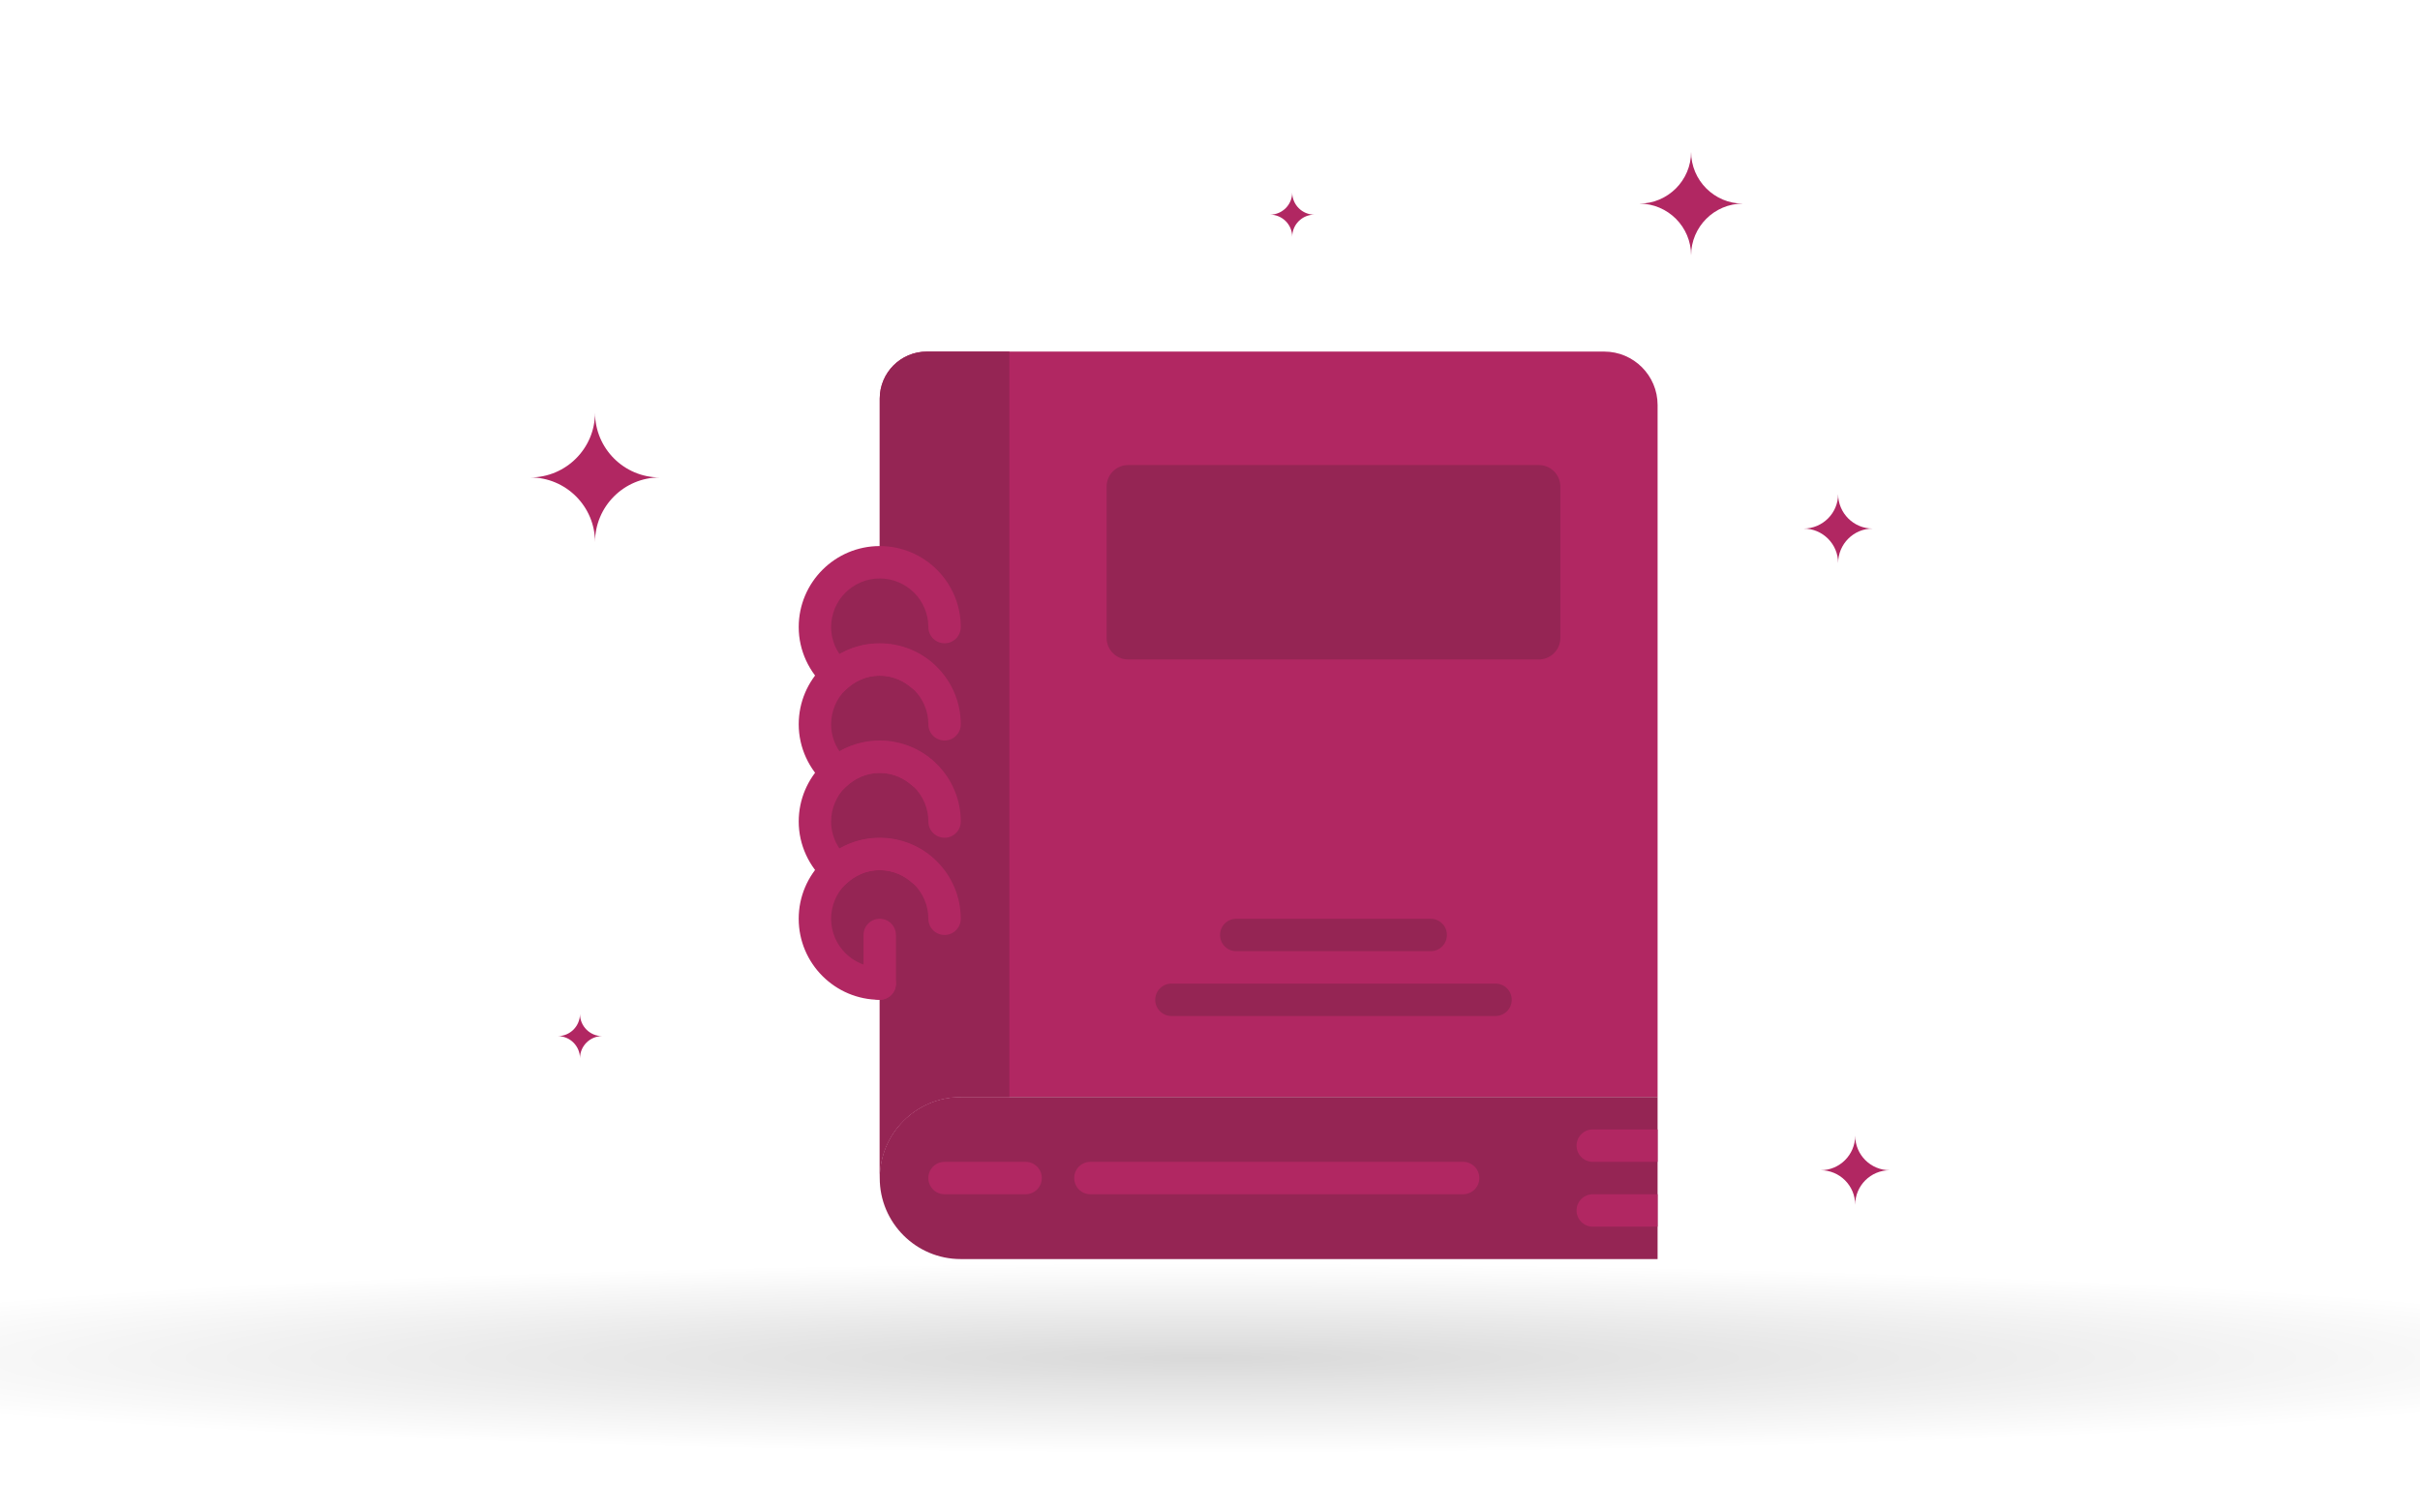
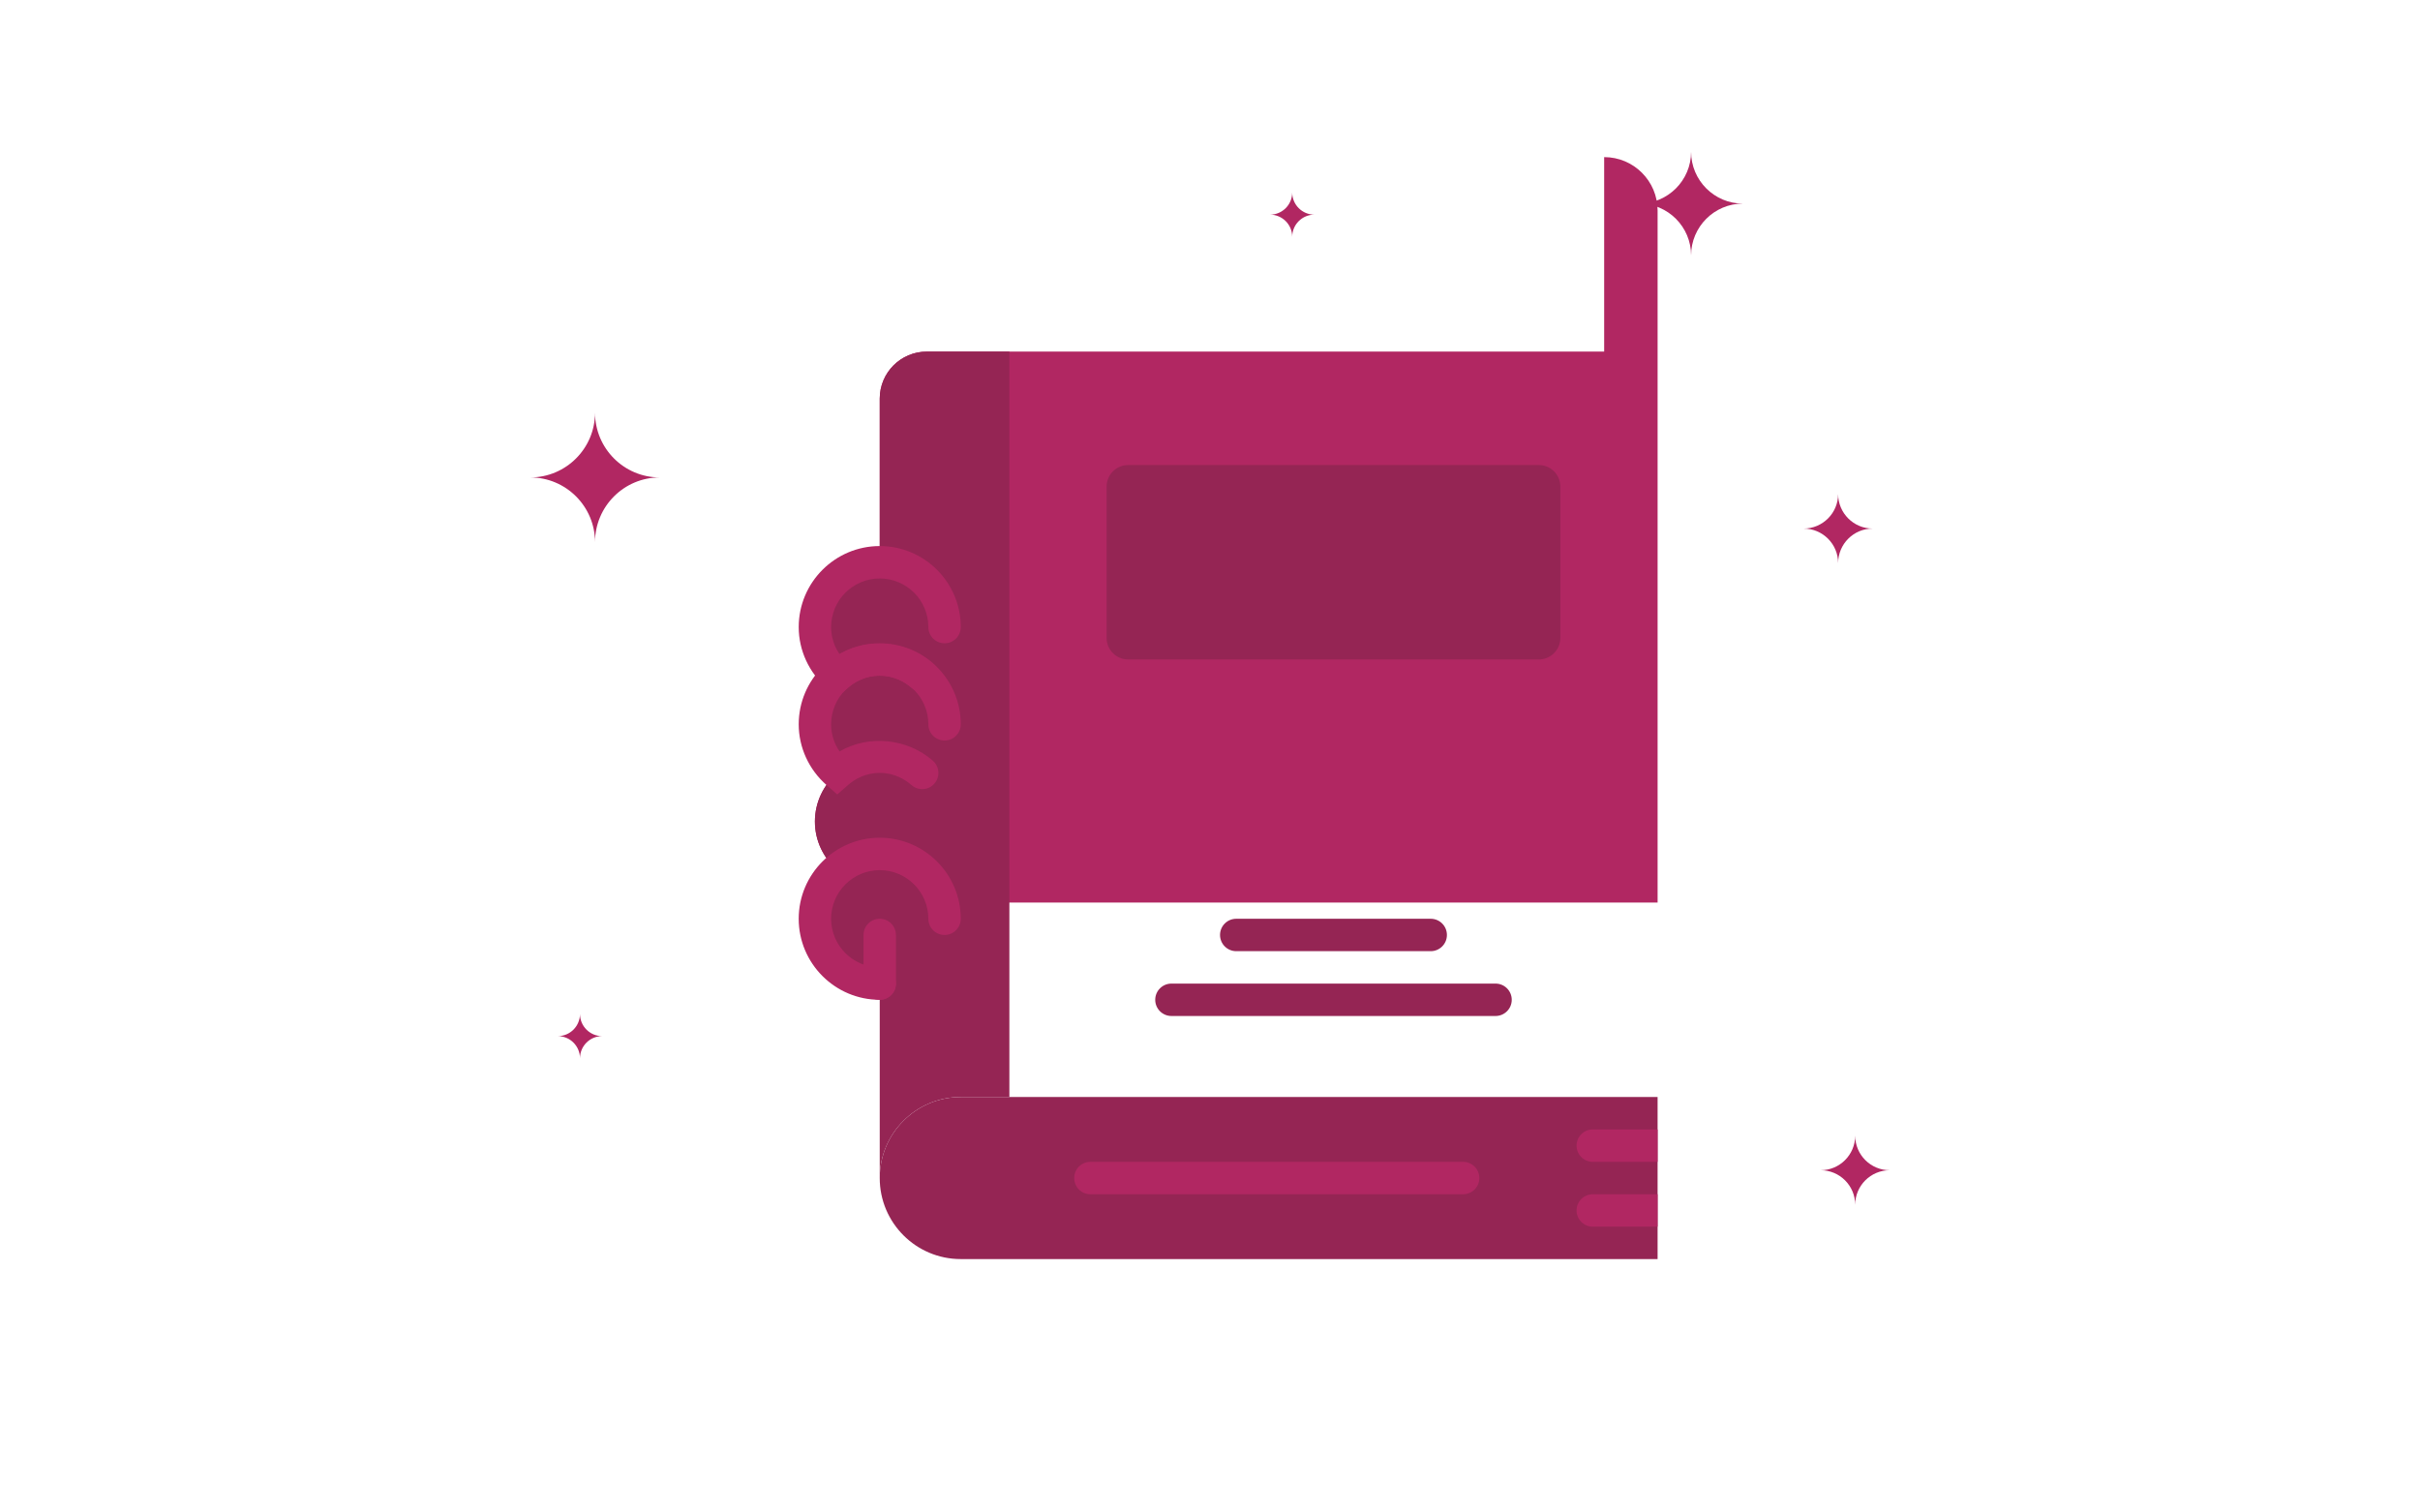
<svg xmlns="http://www.w3.org/2000/svg" xmlns:ns1="http://www.inkscape.org/namespaces/inkscape" xmlns:ns2="http://sodipodi.sourceforge.net/DTD/sodipodi-0.dtd" xmlns:xlink="http://www.w3.org/1999/xlink" version="1.1" x="0px" y="0px" width="400" height="250" viewBox="0 0 400 250" enable-background="new 0 0 600 400" xml:space="preserve" id="svg2" ns1:version="0.91 r13725" ns2:docname="CLX-SP-kontakt.svg">
  <ns2:namedview pagecolor="#ffffff" bordercolor="#666666" borderopacity="1" objecttolerance="10" gridtolerance="10" guidetolerance="10" ns1:pageopacity="0" ns1:pageshadow="2" ns1:window-width="1536" ns1:window-height="801" id="namedview122" showgrid="false" ns1:zoom="0.59" ns1:cx="300" ns1:cy="200" ns1:window-x="-8" ns1:window-y="-8" ns1:window-maximized="1" ns1:current-layer="svg2" />
  <defs id="defs4" />
  <g id="g6" transform="translate(-100,-90.14)">
    <defs id="defs8">
      <rect id="SVGID_1_" width="600" height="400" x="0" y="0" />
    </defs>
    <clipPath id="SVGID_5_">
      <use xlink:href="#SVGID_1_" overflow="visible" id="use12" style="overflow:visible" x="0" y="0" width="100%" height="100%" />
    </clipPath>
    <g clip-path="url(#SVGID_5_)" id="g14">
      <defs id="defs16">
        <rect id="SVGID_2_" width="600" height="400" x="0" y="0" />
      </defs>
      <clipPath id="SVGID_6_">
        <use xlink:href="#SVGID_2_" overflow="visible" id="use20" style="overflow:visible" x="0" y="0" width="100%" height="100%" />
      </clipPath>
      <g clip-path="url(#SVGID_6_)" id="g22" style="opacity:0.15">
        <g id="g24">
          <defs id="defs26">
            <rect id="SVGID_3_" x="25" y="294.564" width="550" height="40.577" />
          </defs>
          <clipPath id="SVGID_7_">
            <use xlink:href="#SVGID_3_" overflow="visible" id="use30" style="overflow:visible" x="0" y="0" width="100%" height="100%" />
          </clipPath>
          <g clip-path="url(#SVGID_7_)" id="g32">
            <defs id="defs34">
              <path id="SVGID_4_" d="m 25,314.854 c 0,11.203 123.121,20.287 275,20.287 151.878,0 275,-9.084 275,-20.287 0,-11.205 -123.122,-20.289 -275,-20.289 -151.879,-10e-4 -275,9.083 -275,20.289" ns1:connector-curvature="0" />
            </defs>
            <clipPath id="SVGID_8_">
              <use xlink:href="#SVGID_4_" overflow="visible" id="use38" style="overflow:visible" x="0" y="0" width="100%" height="100%" />
            </clipPath>
            <defs id="defs40">
              <filter id="Adobe_OpacityMaskFilter" filterUnits="userSpaceOnUse" x="25" y="294.564" width="550" height="40.576">
                <feColorMatrix type="matrix" values="1 0 0 0 0  0 1 0 0 0  0 0 1 0 0  0 0 0 1 0" id="feColorMatrix43" />
              </filter>
            </defs>
            <mask maskUnits="userSpaceOnUse" x="25" y="294.564" width="550" height="40.576" id="SVGID_9_">
              <g id="g46" style="filter:url(#Adobe_OpacityMaskFilter)">
                <radialGradient id="SVGID_10_" cx="-417.34" cy="-828.527" r="1" gradientTransform="matrix(252.386,0,0,15.718,105630.49,13337.449)" gradientUnits="userSpaceOnUse">
                  <stop offset="0" style="stop-color:#FFFFFF" id="stop49" />
                  <stop offset="0.073" style="stop-color:#D2D2D2" id="stop51" />
                  <stop offset="0.165" style="stop-color:#A2A2A2" id="stop53" />
                  <stop offset="0.262" style="stop-color:#767676" id="stop55" />
                  <stop offset="0.362" style="stop-color:#525252" id="stop57" />
                  <stop offset="0.467" style="stop-color:#343434" id="stop59" />
                  <stop offset="0.577" style="stop-color:#1D1D1D" id="stop61" />
                  <stop offset="0.695" style="stop-color:#0D0D0D" id="stop63" />
                  <stop offset="0.826" style="stop-color:#030303" id="stop65" />
                  <stop offset="1" style="stop-color:#000000" id="stop67" />
                </radialGradient>
                <rect x="25" y="294.563" clip-path="url(#SVGID_8_)" width="550" height="40.578" id="rect69" style="fill:url(#SVGID_10_)" />
              </g>
            </mask>
            <radialGradient id="SVGID_11_" cx="-417.341" cy="-828.528" r="1.001" gradientTransform="matrix(252.386,0,0,15.718,105630.5,13337.45)" gradientUnits="userSpaceOnUse">
              <stop offset="0" style="stop-color:#000000" id="stop72" />
              <stop offset="0.102" style="stop-color:#000000;stop-opacity:0.898" id="stop74" />
              <stop offset="1" style="stop-color:#000000;stop-opacity:0" id="stop76" />
            </radialGradient>
-             <rect x="25" y="294.564" clip-path="url(#SVGID_8_)" mask="url(#SVGID_9_)" width="550" height="40.576" id="rect78" style="fill:url(#SVGID_11_)" />
          </g>
        </g>
      </g>
      <path clip-path="url(#SVGID_6_)" d="m 209.049,169.055 c -5.91,0 -10.698,4.802 -10.698,10.699 0,-5.897 -4.792,-10.699 -10.699,-10.699 5.907,0 10.699,-4.807 10.699,-10.702 0,5.895 4.788,10.702 10.698,10.702" id="path80" ns1:connector-curvature="0" style="fill:#b12762" />
      <path clip-path="url(#SVGID_6_)" d="m 388.08,123.794 c -4.727,0 -8.56,3.84 -8.56,8.56 0,-4.72 -3.836,-8.56 -8.56,-8.56 4.724,0 8.56,-3.847 8.56,-8.563 0.001,4.716 3.834,8.563 8.56,8.563" id="path82" ns1:connector-curvature="0" style="fill:#b12762" />
      <path clip-path="url(#SVGID_6_)" d="m 409.53,177.509 c -3.149,0 -5.706,2.558 -5.706,5.707 0,-3.149 -2.557,-5.707 -5.705,-5.707 3.148,0 5.705,-2.563 5.705,-5.709 0,3.145 2.557,5.709 5.706,5.709" id="path84" ns1:connector-curvature="0" style="fill:#b12762" />
      <path clip-path="url(#SVGID_6_)" d="m 412.349,283.569 c -3.15,0 -5.707,2.558 -5.707,5.707 0,-3.149 -2.556,-5.707 -5.706,-5.707 3.15,0 5.706,-2.563 5.706,-5.71 0,3.147 2.556,5.71 5.707,5.71" id="path86" ns1:connector-curvature="0" style="fill:#b12762" />
      <path clip-path="url(#SVGID_6_)" d="m 317.252,125.62 c -2.021,0 -3.663,1.642 -3.663,3.664 0,-2.022 -1.641,-3.664 -3.664,-3.664 2.023,0 3.664,-1.646 3.664,-3.668 0,2.023 1.641,3.668 3.663,3.668" id="path88" ns1:connector-curvature="0" style="fill:#b12762" />
      <path clip-path="url(#SVGID_6_)" d="m 199.529,261.402 c -2.022,0 -3.664,1.643 -3.664,3.665 0,-2.022 -1.642,-3.665 -3.663,-3.665 2.021,0 3.663,-1.646 3.663,-3.666 0,2.02 1.642,3.666 3.664,3.666" id="path90" ns1:connector-curvature="0" style="fill:#b12762" />
-       <path clip-path="url(#SVGID_6_)" d="m 365.151,148.254 -111.966,0 c -4.294,0 -7.773,3.479 -7.773,7.773 l 0,27.047 c -5.917,0 -10.715,4.799 -10.715,10.716 0,3.22 1.449,6.071 3.694,8.034 -2.245,1.965 -3.694,4.818 -3.694,8.037 0,3.22 1.449,6.072 3.694,8.037 -2.245,1.961 -3.694,4.815 -3.694,8.035 0,3.219 1.449,6.072 3.694,8.035 -2.245,1.963 -3.694,4.814 -3.694,8.035 0,5.917 4.798,10.714 10.715,10.714 l 0,32.144 c 0,-7.396 5.994,-13.394 13.393,-13.394 l 115.179,0 0,-114.382 c -0.002,-4.877 -3.956,-8.831 -8.833,-8.831" id="path92" ns1:connector-curvature="0" style="fill:#b12762" />
+       <path clip-path="url(#SVGID_6_)" d="m 365.151,148.254 -111.966,0 c -4.294,0 -7.773,3.479 -7.773,7.773 l 0,27.047 c -5.917,0 -10.715,4.799 -10.715,10.716 0,3.22 1.449,6.071 3.694,8.034 -2.245,1.965 -3.694,4.818 -3.694,8.037 0,3.22 1.449,6.072 3.694,8.037 -2.245,1.961 -3.694,4.815 -3.694,8.035 0,3.219 1.449,6.072 3.694,8.035 -2.245,1.963 -3.694,4.814 -3.694,8.035 0,5.917 4.798,10.714 10.715,10.714 c 0,-7.396 5.994,-13.394 13.393,-13.394 l 115.179,0 0,-114.382 c -0.002,-4.877 -3.956,-8.831 -8.833,-8.831" id="path92" ns1:connector-curvature="0" style="fill:#b12762" />
      <path clip-path="url(#SVGID_6_)" d="m 266.839,148.254 -13.655,0 c -4.293,0 -7.773,3.479 -7.773,7.773 l 0,27.047 c -5.917,0 -10.715,4.799 -10.715,10.716 0,3.22 1.45,6.071 3.697,8.034 -2.247,1.965 -3.697,4.818 -3.697,8.037 0,3.22 1.45,6.072 3.697,8.037 -2.247,1.961 -3.697,4.815 -3.697,8.035 0,3.219 1.45,6.072 3.697,8.035 -2.247,1.963 -3.697,4.814 -3.697,8.035 0,5.917 4.799,10.714 10.715,10.714 l 0,32.144 c 0,-7.396 5.998,-13.394 13.394,-13.394 l 8.035,0 0,-123.213 z" id="path94" ns1:connector-curvature="0" style="fill:#952554" />
      <path clip-path="url(#SVGID_6_)" d="m 373.982,298.254 -115.178,0 c -7.396,0 -13.394,-5.997 -13.394,-13.393 0,-7.396 5.998,-13.393 13.394,-13.393 l 115.179,0 0,26.786 z" id="path96" ns1:connector-curvature="0" style="fill:#952554" />
-       <path clip-path="url(#SVGID_6_)" d="m 269.518,287.54 -13.394,0 c -1.478,0 -2.678,-1.197 -2.678,-2.679 0,-1.482 1.2,-2.678 2.678,-2.678 l 13.394,0 c 1.479,0 2.679,1.196 2.679,2.678 0,1.482 -1.201,2.679 -2.679,2.679" id="path98" ns1:connector-curvature="0" style="fill:#b12762" />
      <path clip-path="url(#SVGID_6_)" d="m 341.839,287.54 -61.606,0 c -1.479,0 -2.679,-1.197 -2.679,-2.679 0,-1.482 1.199,-2.678 2.679,-2.678 l 61.606,0 c 1.479,0 2.679,1.196 2.679,2.678 0,1.482 -1.201,2.679 -2.679,2.679" id="path100" ns1:connector-curvature="0" style="fill:#b12762" />
      <path clip-path="url(#SVGID_6_)" d="m 245.41,255.396 c -7.385,0 -13.393,-6.008 -13.393,-13.393 0,-7.385 6.008,-13.393 13.393,-13.393 7.386,0 13.394,6.008 13.394,13.393 0,1.481 -1.2,2.679 -2.679,2.679 -1.479,0 -2.679,-1.197 -2.679,-2.679 0,-4.431 -3.605,-8.037 -8.036,-8.037 -4.431,0 -8.035,3.606 -8.035,8.037 0,4.431 3.605,8.037 8.036,8.037 1.478,0 2.679,1.196 2.679,2.678 0,1.481 -1.201,2.678 -2.68,2.678" id="path102" ns1:connector-curvature="0" style="fill:#b12762" />
-       <path clip-path="url(#SVGID_6_)" d="m 238.391,237.525 -1.762,-1.54 c -2.931,-2.563 -4.61,-6.228 -4.61,-10.054 0,-7.385 6.008,-13.391 13.393,-13.391 7.383,0 13.394,6.006 13.394,13.391 0,1.482 -1.2,2.68 -2.679,2.68 -1.481,0 -2.679,-1.197 -2.679,-2.68 0,-4.428 -3.605,-8.034 -8.036,-8.034 -4.433,0 -8.036,3.604 -8.036,8.034 0,1.625 0.488,3.166 1.398,4.482 4.8,-2.787 11.164,-2.183 15.418,1.537 1.114,0.973 1.227,2.666 0.255,3.78 -0.973,1.116 -2.665,1.229 -3.78,0.254 -1.052,-0.921 -2.817,-2.017 -5.255,-2.017 -2.44,0 -4.205,1.096 -5.258,2.017 l -1.763,1.541 z" id="path104" ns1:connector-curvature="0" style="fill:#b12762" />
      <path clip-path="url(#SVGID_6_)" d="m 238.391,221.454 -1.762,-1.54 c -2.931,-2.564 -4.61,-6.229 -4.61,-10.053 0,-7.385 6.008,-13.393 13.393,-13.393 7.383,0 13.394,6.008 13.394,13.393 0,1.482 -1.2,2.679 -2.679,2.679 -1.481,0 -2.679,-1.196 -2.679,-2.679 0,-4.43 -3.605,-8.036 -8.036,-8.036 -4.433,0 -8.036,3.606 -8.036,8.036 0,1.623 0.488,3.166 1.398,4.482 4.8,-2.789 11.164,-2.182 15.418,1.536 1.114,0.972 1.227,2.665 0.255,3.78 -0.973,1.119 -2.665,1.232 -3.78,0.254 -1.052,-0.921 -2.817,-2.018 -5.255,-2.018 -2.44,0 -4.205,1.097 -5.258,2.018 l -1.763,1.541 z" id="path106" ns1:connector-curvature="0" style="fill:#b12762" />
      <path clip-path="url(#SVGID_6_)" d="m 238.391,205.383 -1.762,-1.54 c -2.931,-2.563 -4.61,-6.228 -4.61,-10.053 0,-7.386 6.008,-13.392 13.393,-13.392 7.383,0 13.394,6.006 13.394,13.392 0,1.481 -1.2,2.679 -2.679,2.679 -1.481,0 -2.679,-1.197 -2.679,-2.679 0,-4.431 -3.605,-8.036 -8.036,-8.036 -4.433,0 -8.036,3.605 -8.036,8.036 0,1.622 0.488,3.166 1.398,4.481 4.8,-2.785 11.164,-2.183 15.418,1.537 1.114,0.973 1.227,2.665 0.255,3.78 -0.973,1.116 -2.665,1.229 -3.78,0.254 -1.052,-0.921 -2.817,-2.017 -5.255,-2.017 -2.44,0 -4.205,1.095 -5.258,2.017 l -1.763,1.541 z" id="path108" ns1:connector-curvature="0" style="fill:#b12762" />
      <path clip-path="url(#SVGID_6_)" d="m 245.41,255.396 c -1.479,0 -2.678,-1.197 -2.678,-2.68 l 0,-8.034 c 0,-1.481 1.198,-2.679 2.678,-2.679 1.479,0 2.679,1.197 2.679,2.679 l 0,8.034 c 0,1.483 -1.2,2.68 -2.679,2.68" id="path110" ns1:connector-curvature="0" style="fill:#b12762" />
      <path clip-path="url(#SVGID_6_)" d="m 354.339,199.146 -67.855,0 c -1.975,0 -3.573,-1.6 -3.573,-3.57 l 0,-25.002 c 0,-1.972 1.599,-3.57 3.573,-3.57 l 67.855,0 c 1.972,0 3.571,1.599 3.571,3.57 l 0,25.002 c 0,1.971 -1.599,3.57 -3.571,3.57" id="path112" ns1:connector-curvature="0" style="fill:#952554" />
      <path clip-path="url(#SVGID_6_)" d="m 336.482,247.361 -32.145,0 c -1.478,0 -2.678,-1.197 -2.678,-2.68 0,-1.48 1.2,-2.678 2.678,-2.678 l 32.145,0 c 1.479,0 2.678,1.197 2.678,2.678 0,1.483 -1.199,2.68 -2.678,2.68" id="path114" ns1:connector-curvature="0" style="fill:#952554" />
      <path clip-path="url(#SVGID_6_)" d="m 347.196,258.075 -53.571,0 c -1.479,0 -2.679,-1.197 -2.679,-2.679 0,-1.482 1.2,-2.678 2.679,-2.678 l 53.571,0 c 1.479,0 2.679,1.196 2.679,2.678 0,1.482 -1.2,2.679 -2.679,2.679" id="path116" ns1:connector-curvature="0" style="fill:#952554" />
      <path clip-path="url(#SVGID_6_)" d="m 363.268,276.825 c -1.479,0 -2.679,1.196 -2.679,2.679 0,1.481 1.199,2.678 2.679,2.678 l 10.715,0 0,-5.356 -10.715,0 z" id="path118" ns1:connector-curvature="0" style="fill:#b12762" />
      <path clip-path="url(#SVGID_6_)" d="m 363.268,287.54 c -1.479,0 -2.679,1.196 -2.679,2.679 0,1.48 1.199,2.678 2.679,2.678 l 10.715,0 0,-5.356 -10.715,0 z" id="path120" ns1:connector-curvature="0" style="fill:#b12762" />
    </g>
  </g>
</svg>